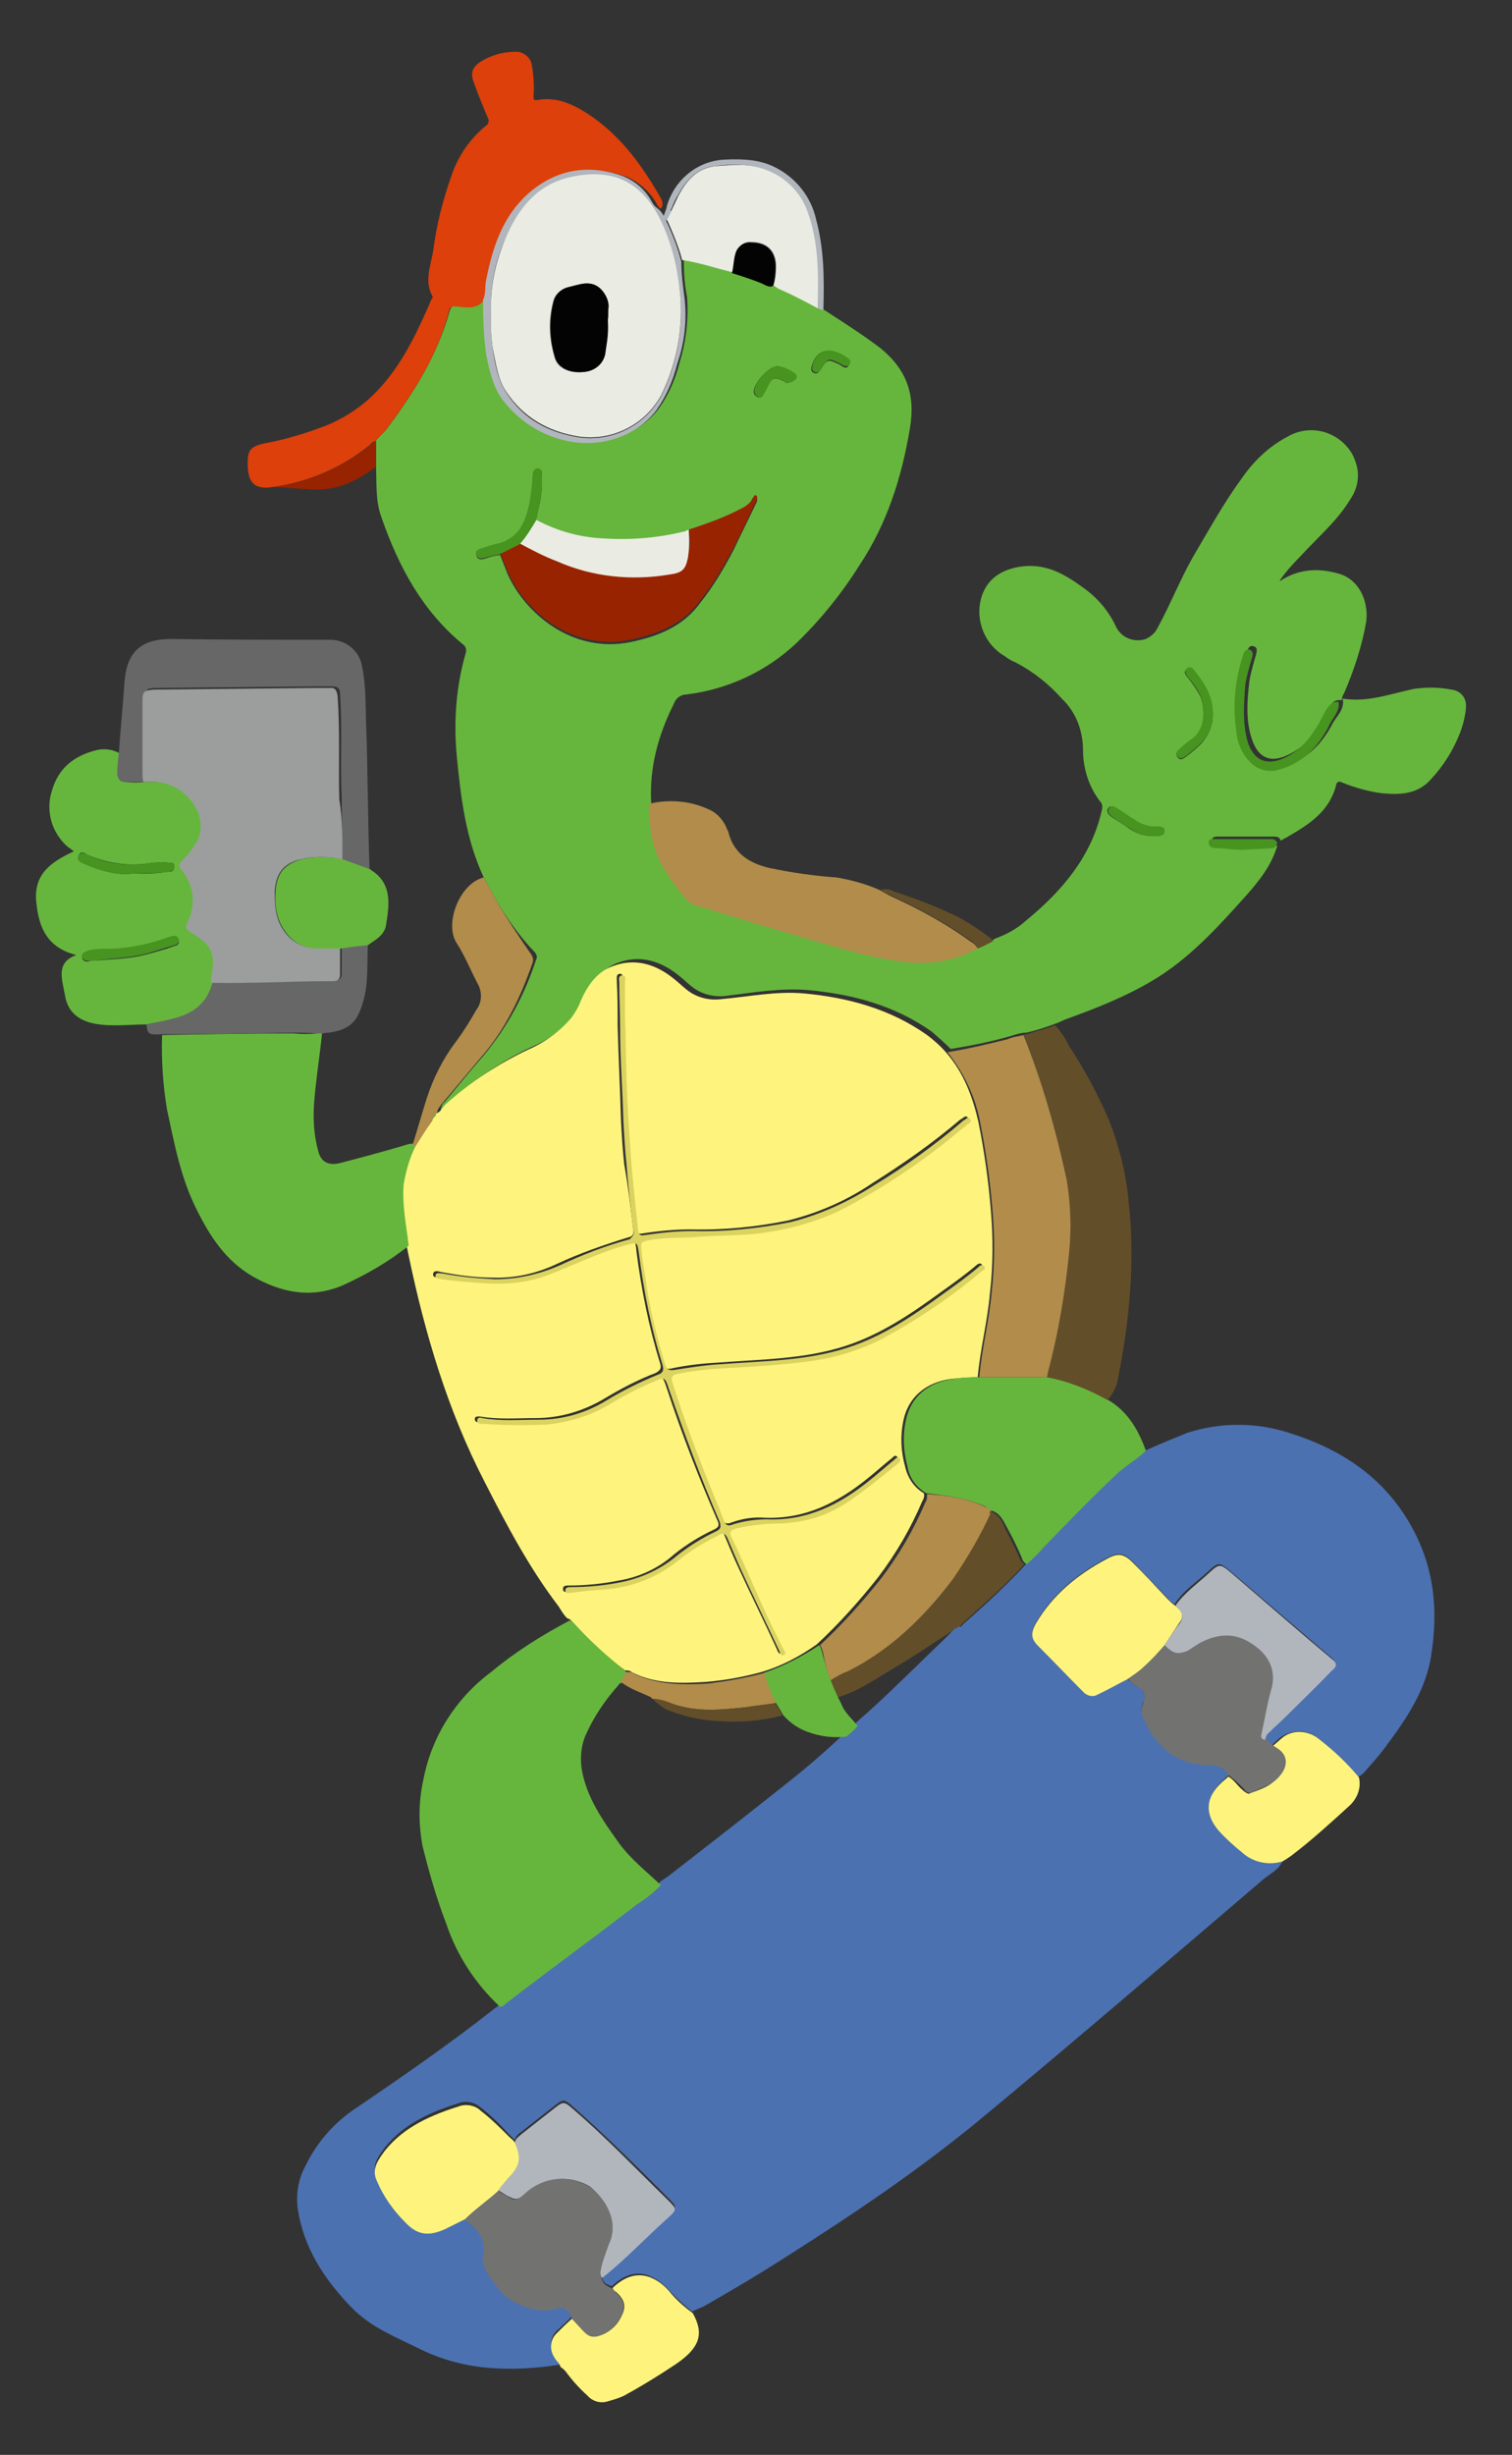
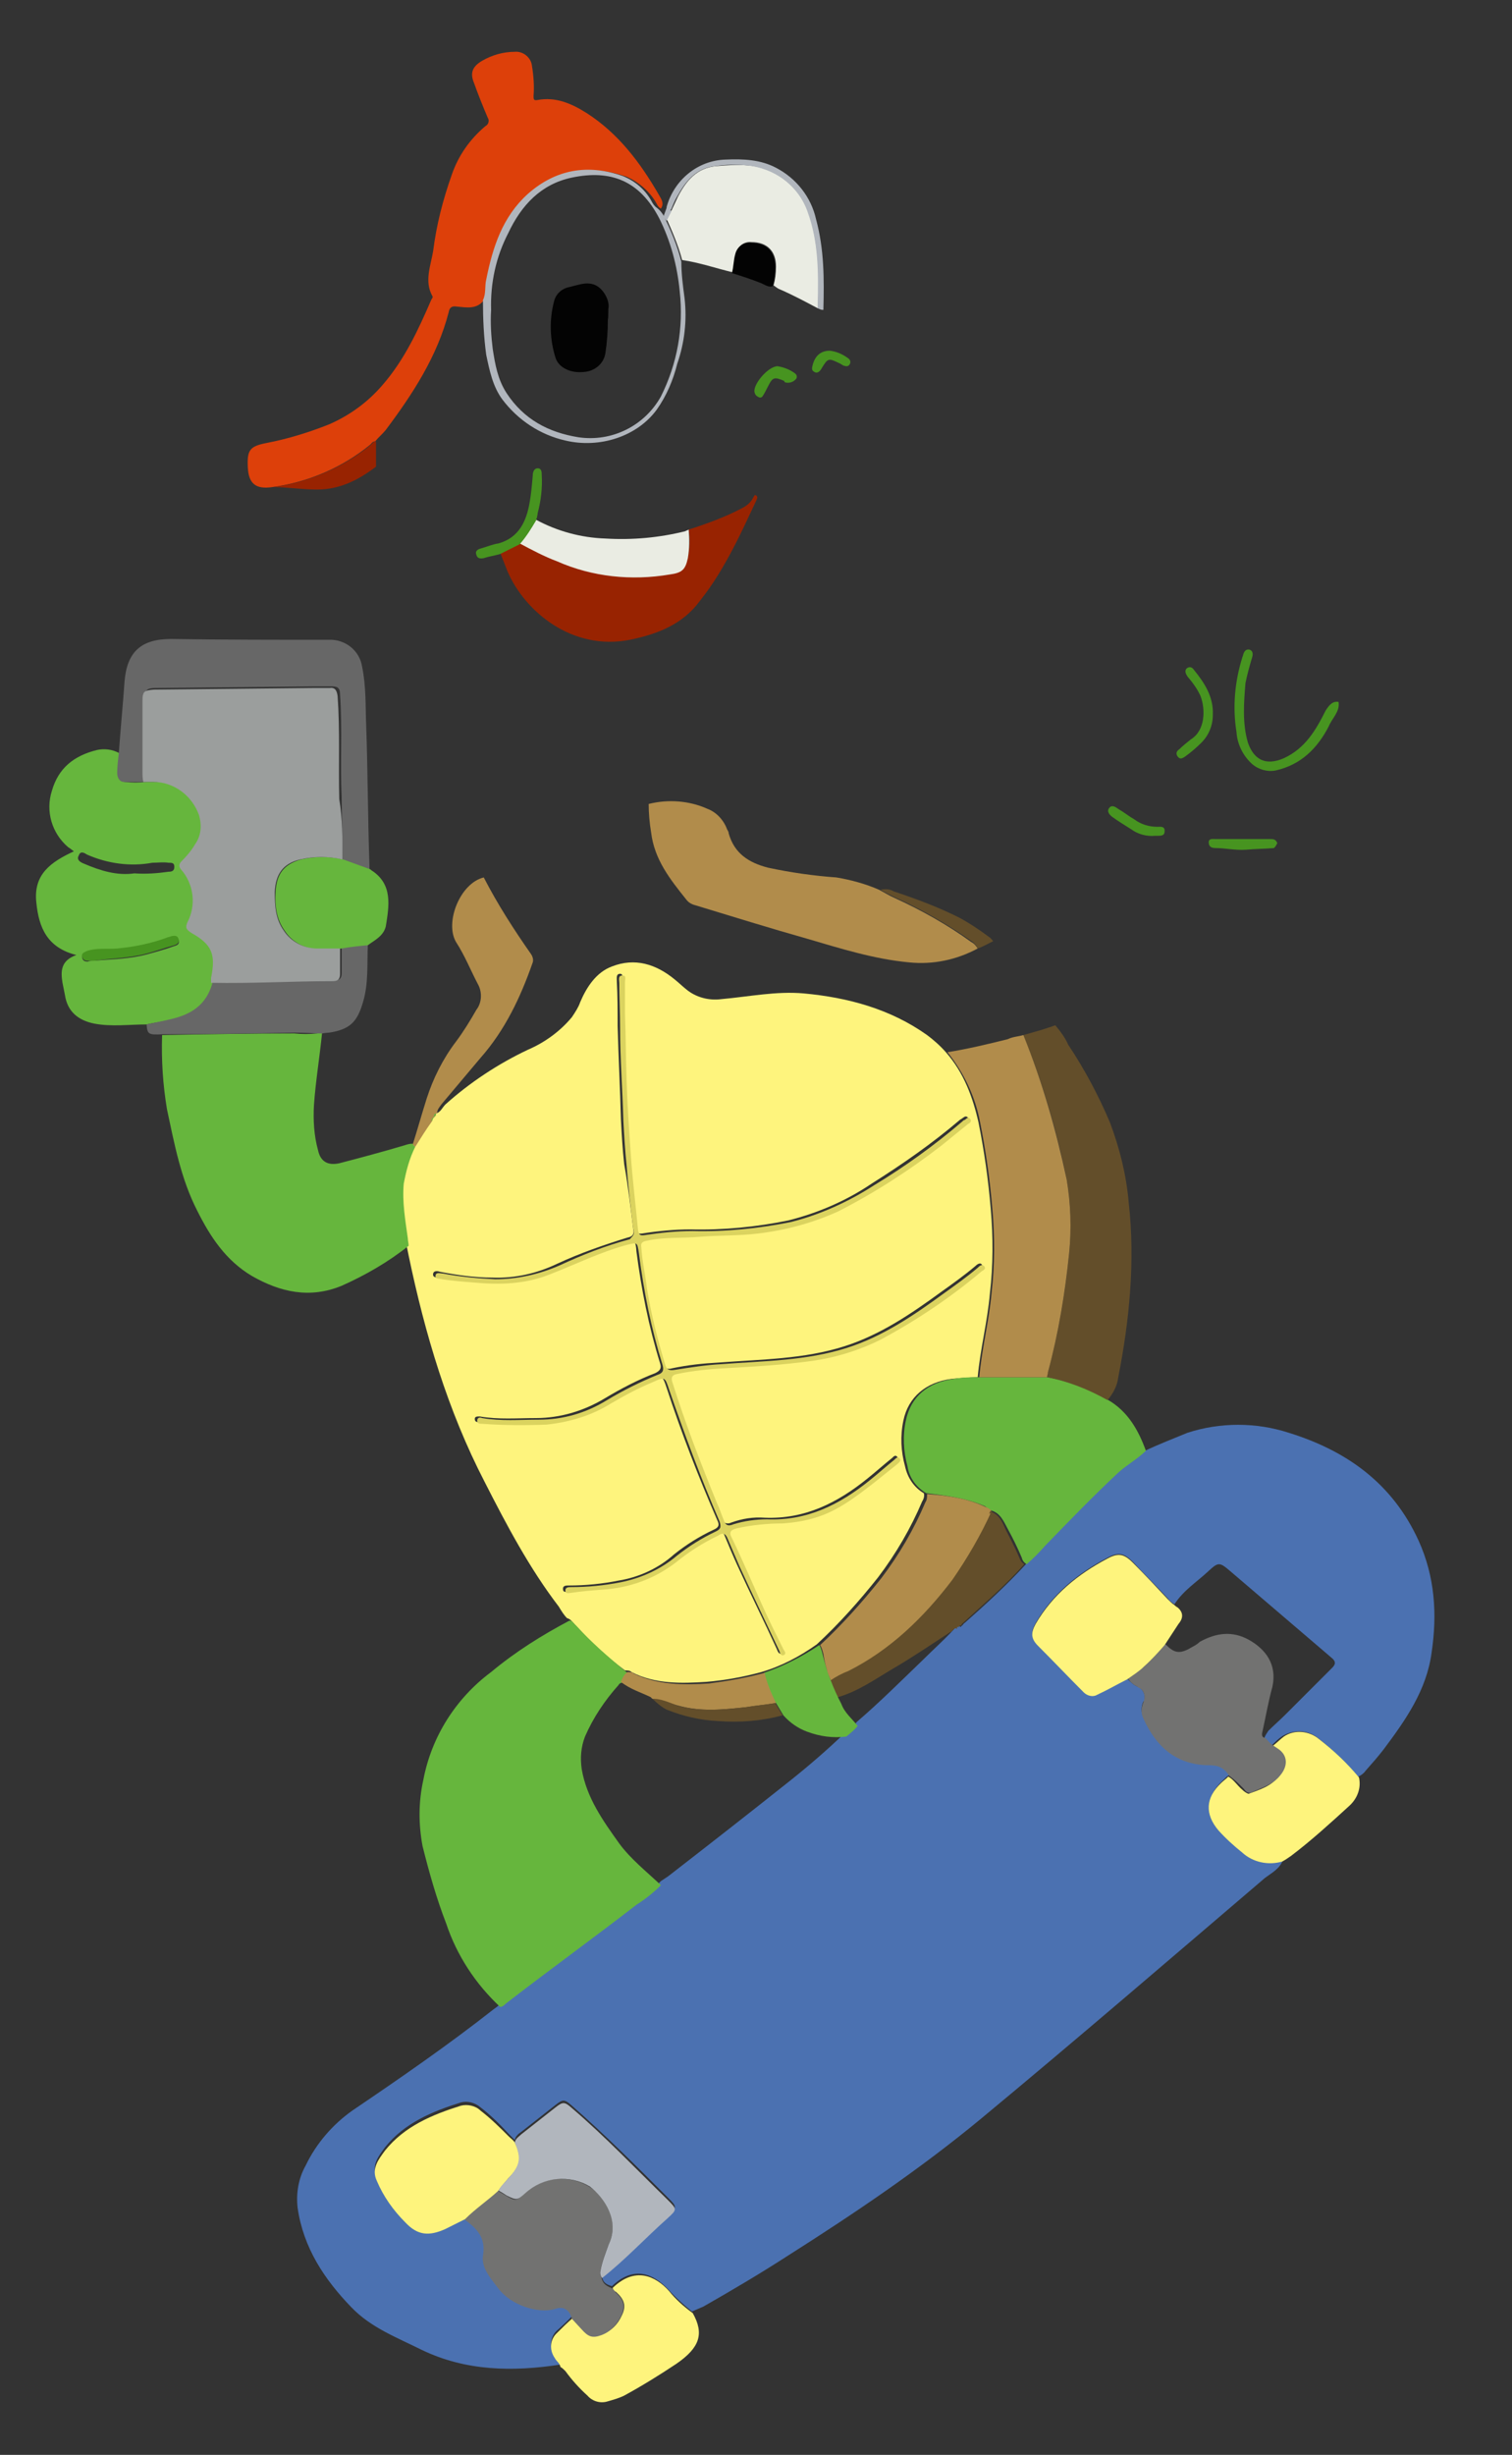
<svg xmlns="http://www.w3.org/2000/svg" version="1.1" id="Layer_1" x="0" y="0" viewBox="0 0 185.2 300.6" xml:space="preserve">
  <rect x="0" y="0" width="185.2" height="300.6" fill="#333333" stroke="none" />
  <style>.st0{fill:#4b71b1}.st1{fill:#66b63d}.st2{fill:#fef47d}.st4{fill:#634e2a}.st5{fill:#b18c4b}.st6{fill:#676767}.st7{fill:#eaece3}.st8{fill:#b1b6bd}.st9{fill:#982301}.st10{fill:#479420}.st11{fill:#727271}.st12{fill:#030303}</style>
  <g id="Grupo_100" transform="translate(-115.546 -1363.656)">
    <path id="Trazado_50" class="st0" d="M233.2 1562.9c.1-.1.2-.2.3-.2 0-.2.2-.3.3-.4 2.6-2.3 5.1-4.6 7.4-7.1.8-.7 1.5-1.4 2.2-2.2 2.9-3 5.9-6.1 9-9 1.1-1 2.3-1.7 3.4-2.7 1.7-.8 3.5-1.5 5.2-2.2 4-1.3 8.4-1.3 12.4 0 7.1 2.2 12.7 6.2 15.9 13.2 2 4.4 2.3 9 1.6 13.7-.6 4.6-3.2 8.3-5.9 11.9-.7.9-1.4 1.7-2.2 2.6-.2.3-.6.6-.9.7-1.5-1.7-3.1-3.3-4.9-4.7-1.2-1-2.9-1.1-4.3-.3-.5.3-.9.7-1.3 1.1-.4-.1-.8-.4-1-.8.1-.3.3-.6.5-.9.7-.7 1.4-1.3 2.1-2l5.5-5.5c.4-.4.9-.8.2-1.4-4.1-3.5-8.3-7.1-12.4-10.6-1.4-1.2-1.5-1.2-2.8 0-1.4 1.3-3 2.3-4.1 4-.3-.2-.6-.4-.8-.7-1.4-1.5-2.9-3-4.3-4.5-1.1-1.1-1.8-1.2-3.1-.5-3.6 1.9-6.7 4.4-8.8 8-.6 1.1-.6 1.8.3 2.7 1.9 1.9 3.7 3.8 5.6 5.7.4.5 1 .6 1.6.3 1.3-.5 2.4-1.2 3.7-1.9.4.4.8.8 1.3 1 .7.3 1 1.1.8 1.7 0 0 0 .1-.1.1-.3.6-.3 1.3 0 2 1.5 3.3 3.7 5.5 7.6 5.7 1.1.1 2.4-.1 2.9 1.3-.3.2-.6.5-.9.8-1.9 1.8-2 3.9-.3 5.8.9 1 1.9 1.9 2.9 2.7 1.3 1.2 3.2 1.6 4.9 1.1-.4 1.1-1.4 1.6-2.2 2.2-11.6 9.9-23.1 19.8-34.8 29.5-7.5 6.2-15.5 11.6-23.7 16.8-3.4 2.2-6.8 4.2-10.3 6.2l-1.4.6c-1-.8-2-1.7-2.9-2.7-1.8-1.9-4.2-3-6.9-.4-.7-.2-1.2-.5-1.2-1.3 2.8-2.3 5.3-4.9 8-7.3 1.2-1.1 1.2-1.1 0-2.3-3.8-3.8-7.6-7.6-11.7-11.2-.9-.8-1.1-.8-2-.1l-4.2 3.3c-.3.2-.7.5-.8 1l-.7-.7c-1.1-1.2-2.2-2.3-3.5-3.3-.7-.6-1.6-.8-2.4-.6-3.5 1.1-6.9 2.5-9.3 5.5-.8 1.1-1.7 2.2-1 3.7.9 1.9 2.1 3.6 3.5 5.1 1.5 1.5 3 1.7 4.9.8l2.4-1.2c1.5 1.1 2.7 2.2 2.3 4.5-.2 1.4 1 2.8 1.9 4 1.5 2 4.7 3.1 6.9 2.5 1-.3 1.8.1 2.1 1.2-.6.6-1.2 1.2-1.9 1.8-.9.8-1 2.2-.3 3.1.2.4.6.6.7 1.1-5.9.9-11.6.8-17-1.8-3-1.5-6.2-2.7-8.6-5.2-3.3-3.4-5.9-7.3-6.6-12.2-.2-1.8.1-3.6 1-5.2 1.3-2.7 3.3-5 5.7-6.7 5.9-4 11.7-8 17.3-12.4.3-.2.9-.7.9-.7l.6-.5c5.3-4 10.7-8 16-12.1 1.1-.7 2.1-1.5 3-2.4l.9-.6c4.9-3.8 9.9-7.7 14.8-11.6 2.4-1.9 4.7-3.9 6.9-6 .6-.3 1-.8 1.4-1.3 2.8-2.4 5.4-5 8-7.5 1.5-1.5 3-2.8 4.4-4.4" />
-     <path id="Trazado_51" class="st1" d="M174.8 1471.1c-2.2-4.7-2.8-9.7-3.3-14.8-.4-4.3-.1-8.6 1.1-12.7.1-.4 0-.8-.3-1-5-4.1-7.9-9.5-10-15.5-.8-2.1-.6-4.3-.7-6.4v-3.1c.4-.5.9-.9 1.3-1.4 3.3-4.4 6.2-9 7.7-14.4.2-.6.4-.8 1-.7 1.2.2 2.5.4 3.4-.9 0 2.2.1 4.5.4 6.7.4 2 .8 3.9 2 5.5 1.9 2.5 4.6 4.3 7.7 5 4.1 1.1 8.8-.5 11.2-3.8 1.2-1.7 2-3.6 2.5-5.6.8-2.6 1.1-5.3.9-8-.3-1.5-.4-3-.4-4.5 2.1.3 4.1 1 6.2 1.5 1.2.4 2.4.9 3.7 1.2.5.2.9.5 1.5.4.2.2.5.3.8.5 1.5.7 3 1.4 4.4 2.2.4.2.6.3.9.5 2.3 1.5 4.5 2.9 6.6 4.5 3.2 2.6 4.3 5.7 3.6 9.8-1 6-2.8 11.7-6.2 16.8-2.2 3.5-4.8 6.7-7.7 9.5-3.7 3.5-8.5 5.7-13.5 6.3-.7 0-1.3.5-1.5 1.1-1.9 3.8-3 7.7-2.8 12 0 1.2.1 2.4.3 3.5.4 3.3 2.3 5.8 4.3 8.2.3.3.7.6 1.1.7 4.5 1.4 9.1 2.8 13.7 4.1 4.1 1.2 8.2 2.5 12.5 2.9 2.9.2 5.8-.4 8.4-1.7.7-.2 1.3-.5 1.8-.9 1.4-.5 2.7-1.2 3.8-2.2 4.4-3.6 8-7.8 9.3-13.5.1-.4.1-.8-.2-1.1-1.4-1.8-2.1-4.1-2.1-6.3 0-2.4-.9-4.7-2.6-6.3-1.6-1.8-3.5-3.3-5.6-4.4-.5-.2-1-.5-1.4-.8-2.4-1.4-3.6-4.3-2.9-7 .6-2.3 2.4-3.7 5.2-4 2.9-.3 5.1 1 7.3 2.6 1.7 1.2 3.1 2.8 4 4.7.6 1.4 2.2 2.1 3.7 1.6.6-.3 1.1-.7 1.4-1.3 1.6-2.9 2.8-6 4.4-8.8 1.9-3.2 3.7-6.5 5.9-9.5 1.5-2.2 3.4-4 5.7-5.2 2.8-1.6 6.3-.6 7.9 2.2.2.4.4.9.5 1.3.4 1.4.1 2.9-.7 4.1-1.6 2.7-4 4.7-6.1 7-.9.9-1.8 1.9-2.5 2.9 0 .1-.1.1-.1.2.1 0 .1 0 .2-.1 2.2-1.4 4.6-1.5 7-.8 2.3.6 3.7 3.1 3.4 5.8-.5 3-1.5 6-2.7 8.8-.2.3-.3.6-.3.9-.8-.1-1.2.2-1.5.9-1.2 2.3-2.5 4.6-5.1 5.8-2.3 1.1-3.7.2-4.4-1.9-.8-2.3-.6-4.8-.3-7.3.2-1 .5-2.1.8-3.1.1-.4.2-.9-.3-1-.5-.2-.7.3-.8.7 0 .1-.1.2-.1.3-1 2.9-1.2 6.1-.7 9.1.1 1.5.8 2.9 1.9 3.9.8.7 1.8 1 2.9.8 3.1-.7 5.1-2.7 6.5-5.4.5-.9 1.5-1.7 1.2-3 3.1.5 5.9-.6 8.8-1.2 1.5-.2 3-.2 4.5.1 1.1.1 1.9 1 1.8 2.1v.2c-.1 1.1-.4 2.2-.8 3.2-.8 2-2 3.9-3.5 5.5-1.6 1.8-3.7 1.9-5.9 1.7-1.7-.2-3.4-.7-4.9-1.3-.4-.2-.7-.2-.8.3-.8 3.2-3.3 4.8-5.9 6.3-.3.2-.6.3-.9.5-.1-.5-.5-.5-.9-.5h-6.7c-.3 0-.8 0-.8.4 0 .5.3.7.8.7 1.3 0 2.5.3 3.8.2 1.1-.1 2.3-.1 3.4-.2-.7 2.4-2.2 4.3-3.8 6.1-3.5 3.9-7 7.8-11.6 10.5-3.4 2-7 3.4-10.6 4.7-.4.2-.9.4-.9.4-1.3.5-2.5.9-3.8 1.2-.6 0-1.3.2-1.9.4-2.4.7-4.9 1.2-7.4 1.6-.7-.7-1.5-1.4-2.3-2.1-4.5-3.2-9.7-4.6-15.1-5.1-3.4-.3-6.8.3-10.1.7-1.5.2-3.1-.2-4.3-1.2-.5-.4-.9-.8-1.4-1.2-2.3-1.9-4.9-2.7-7.7-1.6-2 .8-3.1 2.5-3.9 4.4-.3.7-.6 1.3-1 1.8-1.5 1.7-3.3 3.1-5.4 4-3.7 1.7-7.1 4-10.1 6.7-.4.3-.6.9-1.2 1.1.1-.4.2-.8.5-1 1.6-1.9 3.2-3.9 4.8-5.7 2.9-3.5 5-7.4 6.4-11.7.2-.3.1-.7-.2-1-2.5-2.6-4.5-5.8-6.2-9.1zm6.4-43.7c0-.2.1-.5.1-.7.5-1.6.7-3.2.6-4.8 0-.4.1-.8-.5-.8-.5 0-.6.4-.6.9 0 1.1-.2 2.2-.4 3.4-.5 2.2-1.3 4.2-3.8 4.9l-2.1.6c-.4.1-.7.3-.6.8.1.4.4.5.9.4.6-.2 1.3-.4 2-.5.3.8.6 1.5.9 2.3 2.1 4.8 7.9 9.8 15 8.4 3.4-.7 6.5-1.9 8.6-4.8 1.6-2 2.9-4.2 4.1-6.5.9-1.9 1.9-3.9 2.8-5.8.1-.2.2-.5-.1-.6-.3-.2-.5.2-.5.4-.2.5-.6 1-1.2 1.2-2.1 1-4.2 1.9-6.5 2.6h-.5c-3.2 1-6.5 1.3-9.8 1-2.9-.2-5.8-1-8.4-2.4zm82.9 23.8c0-2.2-1-3.8-2.3-5.4-.2-.3-.6-.5-.9-.2-.4.3-.2.6.1 1 .6.7 1.2 1.6 1.6 2.4.6 1.6.6 4.2-1.2 5.3-.5.3-1 .7-1.4 1.2-.3.2-.5.5-.2.9s.6.2.9 0c.7-.5 1.4-1.1 2-1.7.9-1 1.4-2.2 1.4-3.5zM257 1466h.2c.4 0 .9 0 .9-.6s-.5-.5-.9-.5c-1 0-2-.3-2.8-.9-.7-.4-1.3-.9-2-1.3-.3-.2-.8-.5-1.1-.1s0 .8.4 1.1c.8.5 1.6 1 2.3 1.5.9.6 1.9.9 3 .8zm-46.2-57.5c-1.2 0-3.2 2.4-2.9 3.3.1.3.3.4.5.5.2.1.4 0 .5-.2.2-.4.4-.7.6-1.1.6-1.1.9-1.2 2-.7.1 0 .2.1.2.2.5.1 1-.1 1.3-.5.2-.5-.3-.7-.6-.9-.4-.3-1-.5-1.6-.6zm6.4-1.9c-1.1 0-1.8.5-2.2 1.8-.1.3-.2.7.2.9.4.2.6 0 .8-.3.9-1.4.9-1.4 2.4-.7.1.1.2.1.3.2.3.2.6.3.8-.1.2-.3.1-.7-.2-.9-.6-.5-1.4-.8-2.1-.9zm54.7 28.6z" />
    <path id="Trazado_52" class="st2" d="M168.9 1500c.6-.1.8-.7 1.2-1.1 3-2.7 6.5-5 10.1-6.7 2.1-.9 4-2.3 5.4-4 .4-.6.8-1.2 1-1.8.8-1.9 2-3.7 3.9-4.4 2.8-1.1 5.4-.3 7.7 1.6.5.4.9.8 1.4 1.2 1.2 1 2.8 1.4 4.3 1.2 3.4-.3 6.7-1 10.1-.7 5.4.5 10.6 1.9 15.1 5.1.8.6 1.6 1.3 2.3 2.1 2.2 2.5 3.3 5.5 4 8.6.7 3.5 1.2 7 1.5 10.6.3 3.4.3 6.9-.1 10.3-.3 3.5-1.2 6.9-1.5 10.3-1.1 0-2.1.1-3.2.2-3.1.4-5.3 2.2-5.9 5.1-.4 1.9-.3 3.8.2 5.6.3 1.4 1.1 2.6 2.3 3.3.1.3 0 .7-.2 1-1.4 3.3-3.2 6.4-5.4 9.3-2.3 2.9-4.8 5.7-7.5 8.2-2.1 1.5-4.4 2.7-6.8 3.4-2.2.6-4.4 1-6.7 1.2-3.1.2-6.3.3-9.2-1.2-.2-.2-.5-.2-.8-.2-2.3-1.7-4.4-3.7-6.3-5.8-.2-.2-.4-.5-.8-.6-.4-.4-.7-.9-1-1.4-3.6-4.7-6.4-10-9.1-15.3-4.5-8.7-7.3-18.1-9.3-27.7-.1-.5-.2-1-.3-1.4 0 0-.1-.6-.1-.9-.3-2.2-.7-4.4-.5-6.7.2-1.6.7-3.1 1.4-4.5.7-1.1 1.3-2.1 2-3.2.1-.1.2-.2.2-.4.1 0 .2-.1.2-.2.4.2.5.1.4-.1zm24.2 14.1c.2.8-.2 1-.7 1.1-2.9.9-5.8 1.9-8.6 3.2-2.5 1.2-5.2 1.8-7.9 1.7-2.2 0-4.3-.3-6.4-.7-.3-.1-.8-.2-.9.2-.1.5.4.5.8.5 1.3.2 2.6.3 3.9.4 3.2.3 6.2.2 9.3-1 3.1-1.2 6.1-2.7 9.4-3.6 1.3-.4 1.4-.4 1.5 1 .6 4.6 1.5 9.2 2.9 13.7.2.6 0 .9-.6 1.2-2.1.8-4.2 1.9-6.2 3.1-2.5 1.5-5.4 2.4-8.4 2.4-2.3 0-4.6.2-6.9-.2-.3 0-.6 0-.6.3 0 .4.3.4.6.4 2.6.2 5.2.2 7.9.1 2.8-.2 5.5-1.1 7.9-2.6 1.6-1 3.3-1.8 5.1-2.6 1.5-.6 1.5-.6 2 .9 1.8 5.5 3.9 10.9 6.2 16.2.3.6.2.9-.5 1.2-1.7.8-3.3 1.8-4.8 3-1.9 1.7-4.3 2.8-6.8 3.2-2 .4-4 .6-6.1.6-.3 0-.7 0-.7.4 0 .5.4.4.7.3 1.3-.1 2.6-.2 3.9-.4 3.2-.2 6.3-1.3 8.9-3.3 1.6-1.3 3.3-2.4 5.2-3.3.5-.2.9-.4 1.1.2.5 1.2 1 2.4 1.5 3.5 1.6 3.5 3.3 6.9 4.9 10.4.1.3.3.7.6.5.3-.2.1-.5-.1-.7-.9-1.8-1.7-3.6-2.6-5.4-1.2-2.7-2.5-5.5-3.7-8.2-.4-.8-.1-1.1.6-1.2 1.9-.4 3.7-.6 5.6-.6 1.3 0 2.7-.3 4-.7 2.7-.9 4.9-2.5 7.1-4.2l3-2.4c.2-.2.5-.4.2-.7-.2-.2-.4 0-.6.2-1 .8-2 1.7-3 2.5-3.7 3-7.7 5-12.6 4.8-1.4-.1-2.7.1-4.1.6-.4.2-.9.1-1.1-.3 0-.1-.1-.1-.1-.2-.2-.6-.5-1.3-.8-2-2.1-4.9-3.9-9.9-5.5-14.9-.2-.7 0-.9.6-1 1.9-.4 3.8-.6 5.8-.7 3.6-.2 7.2-.4 10.7-.9 2.9-.4 5.8-1.3 8.4-2.6 4.4-2.4 8.5-5.1 12.3-8.3.2-.2.7-.3.4-.7-.2-.3-.6 0-.8.2-1.3 1.1-2.7 2.1-4.1 3.1-3.7 2.7-7.5 5.3-11.9 6.7-5 1.6-10.2 1.6-15.4 2-1.9.1-3.8.3-5.7.7-.7.2-1 0-1.2-.7-.9-3-1.6-6.1-2.2-9.2-.3-1.7-.6-3.4-.7-5.1 0-.5.1-.7.6-.8 2.2-.5 4.4-.3 6.6-.5 2.4-.2 4.8-.1 7.1-.4 3.4-.3 6.7-1.2 9.8-2.7 4.5-2.3 8.8-5 12.7-8.1 1.1-.8 2.2-1.7 3.2-2.6.2-.2.5-.3.3-.6-.3-.3-.5 0-.7.1-.1.1-.2.1-.3.2-3.4 2.9-7 5.4-10.8 7.8-3.1 2.1-6.6 3.6-10.2 4.5-3.9.8-8 1.2-12 1.1-2 0-4 .2-5.9.5-.6.1-.8-.2-.8-.6-.3-3.1-.7-6.2-.9-9.4-.2-3-.4-5.9-.5-8.8-.1-2.7-.2-5.4-.2-8.2v-4c0-.3.1-.8-.3-.8-.5 0-.4.5-.4.9.1 1.8.1 3.7.1 5.5.1 3.8.3 7.6.4 11.4.1 1.9.2 3.7.4 5.5.5 2.8.8 5.4 1.1 7.9z" />
    <path id="Trazado_53" class="st1" d="M185.3 1562.1c.4 0 .5.4.8.6 1.9 2.1 4.1 4 6.3 5.8-.2.3-.6 1.2-.6 1.2-.2 0-.4.1-.5.3-1.7 1.9-3.1 4-4.1 6.3-.5 1.3-.6 2.6-.4 4 .6 3.5 2.6 6.3 4.6 9.1 1.4 1.9 3.3 3.4 5.1 5.1-.9.9-1.9 1.7-3 2.4-5.3 4.1-10.7 8-16 12.1-.2.2-.4.4-.7.4-3-2.8-5.3-6.3-6.6-10.2-1.2-3.1-2.1-6.3-2.9-9.5-.5-2.7-.5-5.4.1-8.1 1-5.3 4-10 8.3-13.2 3-2.5 6.2-4.5 9.6-6.3z" />
    <path id="Trazado_54" class="st1" d="M166.4 1504.1c-.7 1.4-1.1 2.9-1.4 4.5-.2 2.3.2 4.5.5 6.7 0 .3.1.6.1.9-2.5 2-5.3 3.6-8.2 4.9-3.9 1.6-7.5.8-11-1.2-3.2-1.9-5.1-4.8-6.7-8-2-3.9-2.8-8.2-3.7-12.4-.5-3-.7-6-.6-9.1 5.4-.1 10.8-.2 16.2-.2.9.1 1.9.1 2.8 0 .2-.1.4-.1.6-.1-.3 3-.8 6-1 8.9-.1 1.8 0 3.7.5 5.5.3 1.4 1.2 1.9 2.6 1.6 2.7-.7 5.3-1.4 8-2.2.3-.1.6-.2 1-.2.1.2.2.3.3.4z" />
    <path id="Trazado_55" class="st1" d="M133.5 1489.1c-2.1 0-4.3.3-6.4-.1-2-.4-3.3-1.5-3.6-3.5l-.3-1.5c-.2-1.3-.3-2.7 1.7-3.4-3.6-.9-4.6-3.4-4.9-6.4-.4-3.5 1.8-5 4.6-6.3-.3-.2-.5-.4-.7-.5-2-1.7-2.8-4.4-2-6.9.8-2.8 2.7-4.3 5.5-5 .9-.2 1.9-.1 2.8.4 0 .8 0 1.6-.2 2.4 0 .5.3 1 .8 1.1.9.1 1.8.1 2.7 0h1.1c2.5 0 4.8 1.6 5.6 4 .5 1.2.3 2.6-.5 3.7-.4.7-1 1.4-1.6 2-.4.3-.5.6-.1 1 1.5 1.8 1.8 4.3.8 6.5-.3.7-.1 1 .5 1.3 2.5 1.4 3 2.7 2.4 5.5v.6c-.5 2.1-2.1 3.8-4.2 4.3-1.4.4-2.7.5-4 .8zm-6.4-7.8c2.1-.2 4.3-.2 6.5-.8 1.1-.3 2.2-.6 3.3-1 .4-.1.7-.3.5-.8-.2-.5-.5-.4-.9-.3-.2 0-.4.1-.6.2-2 .6-4 1.1-6 1.3-1.2.1-2.5-.1-3.7.3-.4.1-.6.2-.6.7.1.4.3.5.7.5.2-.1.5-.1.8-.1zm4.9-10.7c1.4.1 2.8 0 4.2-.2.4 0 .7-.1.7-.6s-.3-.5-.7-.5c-.7-.1-1.3 0-2 0-2.7.5-5.5.1-8-1-.3-.2-.8-.5-1 .1-.3.5.1.8.6 1 2.1.9 4.1 1.5 6.2 1.2z" />
    <path id="Trazado_56" d="M174.9 1400.3c-.9 1.3-2.2 1-3.4.9-.6-.1-.9.1-1 .7-1.4 5.4-4.4 10-7.7 14.4-.4.5-.9.9-1.3 1.4-.3 0-.4.2-.6.4-3.4 2.8-7.6 4.6-12 5.2-2 .3-2.9-.4-3-2.4-.1-2.1.2-2.6 2.3-3 2.6-.5 5.2-1.3 7.7-2.3 2.5-1.1 4.7-2.7 6.5-4.8 2.7-3.1 4.4-6.8 6-10.5.1-.1.2-.3.1-.4-1-1.8-.2-3.7.1-5.5.4-3.2 1.2-6.3 2.3-9.4.8-2.3 2.2-4.3 4.1-5.9.4-.2.5-.7.3-1-.6-1.4-1.2-2.9-1.7-4.3-.5-1.2-.2-2 1-2.7 1.2-.7 2.6-1.1 4-1.1 1-.1 2 .7 2.1 1.7.2 1.2.3 2.5.2 3.7 0 .4 0 .6.5.5 2.2-.4 4.1.4 6 1.6 3.9 2.5 6.6 6.1 8.9 10.1.3.5.6 1 .2 1.6-.4-.2-.5-.6-.7-.9-.8-1.3-2.1-2.4-3.5-3-4.3-1.5-8.2-.9-11.6 2.2-3.1 2.8-4.4 6.6-5.1 10.5-.4.7-.3 1.5-.7 2.3z" fill="#dd400a" />
    <path id="Trazado_57" class="st1" d="M229 1546.5c-1.2-.7-2.1-1.9-2.3-3.3-.5-1.8-.6-3.8-.2-5.6.6-2.9 2.7-4.7 5.9-5.1 1.1-.2 2.1-.2 3.2-.2h8.3c2.6.5 5.1 1.4 7.4 2.8 2.4 1.4 3.7 3.7 4.6 6.2-1 1-2.3 1.7-3.4 2.7-3.1 2.9-6 5.9-9 9-.7.8-1.4 1.5-2.2 2.2-.3-.2-.5-.4-.6-.8-.5-1.2-1.1-2.4-1.7-3.5-.5-.9-.9-2-2.1-2.3-.2-.2-.5-.3-.7-.5-2.3-1-4.7-1.3-7.2-1.6z" />
    <path id="Trazado_58" class="st4" d="M251.2 1535.1c-2.3-1.3-4.8-2.3-7.4-2.8 0-.2 0-.4.1-.6 1.3-4.8 2.1-9.6 2.6-14.6.3-3 .2-6-.3-9-1.2-6-3-12-5.3-17.7l2.1-.6c.6-.2 1.3-.4 1.8-.6.6.7 1.2 1.5 1.6 2.4 2 3 3.7 6.2 5.1 9.5 1.2 3.2 2 6.4 2.3 9.8.8 7.2.1 14.4-1.3 21.5-.1.9-.6 1.9-1.3 2.7z" />
    <path id="Trazado_59" class="st5" d="M235.3 1479.8c-2.6 1.4-5.5 2-8.4 1.7-4.3-.4-8.4-1.7-12.5-2.9-4.6-1.3-9.1-2.7-13.7-4.1-.4-.1-.8-.3-1.1-.7-2-2.5-3.9-4.9-4.3-8.2-.2-1.2-.3-2.4-.3-3.5 2.4-.6 5-.4 7.2.6 1.1.4 2 1.4 2.4 2.5.1.2.2.3.2.5.7 2.5 2.5 3.6 4.8 4.2 2.8.6 5.6 1 8.4 1.2 1.8.3 3.6.8 5.2 1.5.6.3 1.2.7 1.9 1 3.3 1.5 6.5 3.3 9.4 5.4.4.2.6.5.8.8z" />
    <path id="Trazado_60" class="st6" d="M133.4 1459.4h-2.7c-.5 0-.8-.5-.8-1.1 0-.7.1-1.6.2-2.4.2-2.9.5-5.9.7-8.8.3-3.6 2-5.2 5.7-5.2 6.4.1 12.9.1 19.3.1 2-.1 3.8 1.3 4.1 3.3.5 2.4.4 4.8.5 7.2.2 5.7.2 11.5.4 17.2v.4l-3.3-1.2c0-2.5-.1-5.1-.1-7.6-.2-4.2.1-8.4-.2-12.6 0-.7-.2-1-1-1h-2l-19.5.2c-1.2 0-1.4.2-1.4 1.4v8.6c0 .6 0 1 .1 1.5z" />
    <path id="Trazado_61" class="st7" d="M215.7 1401.4c-1.5-.8-3-1.6-4.6-2.3-.3-.1-.5-.3-.8-.5.2-.7.3-1.5.3-2.3 0-1.9-1.1-3-3-3-.9-.1-1.7.5-1.9 1.4-.2.8-.3 1.6-.4 2.3-2.1-.5-4.1-1.2-6.2-1.5-.5-1.9-1.3-3.7-2.1-5.5.2 0 .2-.1.3-.2.3-.1.5-.3.6-.6l.7-1.5c1-1.9 2.3-3.5 4.7-3.7 1.2-.1 2.5-.2 3.7-.1 3.4.2 6.4 2.5 7.6 5.8 1.2 3.7 1.3 7.4 1.2 11.2 0 .3 0 .4-.1.5z" />
    <path id="Trazado_62" class="st2" d="M271.5 1577.4c.5-.4.9-.8 1.3-1.1 1.3-.9 3.1-.7 4.3.3 1.8 1.4 3.4 2.9 4.9 4.7.3 1.3-.2 2.6-1.2 3.5-2.3 2.1-4.6 4.2-7.1 6.1-.3.2-.7.5-1.1.7-1.7.5-3.6.1-4.9-1.1-1-.8-2-1.7-2.9-2.7-1.7-2-1.6-4 .3-5.8.3-.3.6-.5.9-.8.7.4 1.1 1.1 1.7 1.6.2.2.6.5.8.5 1.3-.5 2.8-.9 3.7-2.2.9-1.2.6-2.2-.5-3-.1-.2-.2-.4-.2-.7z" />
    <path id="Trazado_63" class="st2" d="M184.2 1653.5c-.1-.5-.5-.7-.7-1.1-.7-1-.6-2.3.3-3.1.6-.6 1.2-1.2 1.9-1.8.7.2.8.9 1.2 1.3.8.9 1.3 1.1 2.4.7 1.1-.4 1.9-1.2 2.4-2.3.6-1.2.3-2-.7-2.9-.2-.1-.4-.2-.4-.5 2.7-2.6 5.2-1.5 6.9.4.8 1 1.8 1.9 2.9 2.7 1.4 2.5.9 4.2-2 6.2-2.1 1.4-4.2 2.7-6.4 3.9-.6.3-1.3.5-2 .7-.9.3-1.9 0-2.5-.7-1-.9-1.9-1.9-2.7-3-.2-.2-.4-.4-.6-.5z" />
    <path id="Trazado_64" class="st5" d="M166.4 1504.1l-.3-.3c.6-1.9 1.1-3.7 1.7-5.6.8-2.5 2-4.9 3.6-7 .9-1.2 1.7-2.5 2.5-3.9.7-.9.7-2.2.2-3.1-.9-1.7-1.6-3.5-2.7-5.2-1.4-2.4.5-7.2 3.4-7.9 1.7 3.3 3.7 6.4 5.8 9.4.2.3.3.7.2 1-1.5 4.3-3.4 8.3-6.4 11.7l-4.8 5.7c-.2.3-.5.6-.5 1-.1 0-.2.2-.2.4l-.2.2c-.2.1-.2.2-.2.4-.8 1.1-1.4 2.1-2.1 3.2z" />
    <path id="Trazado_65" class="st6" d="M133.5 1489.1c1.3-.3 2.6-.5 3.9-.9 2.2-.7 3.6-2 4.2-4.3 5 .1 9.9-.1 14.9-.2.7 0 .9-.3.9-.9v-3.1l3.2-.4c-.1 2.4.1 4.8-.6 7.1-.7 2.4-1.6 3.3-4.1 3.7-.3 0-.9.1-.9.1h-.5s-1.9-.1-2.8-.1c-5.4.1-10.8.2-16.2.2-1.8.1-1.9 0-2-1.2z" />
    <path id="Trazado_66" class="st1" d="M160.6 1479.4c-1.1.1-2.1.2-3.2.4-.9.1-1.9.1-2.9.1-1.7-.1-3.2-.9-4.1-2.3-1-1.4-1.2-3-1.1-4.7.1-2.2 1-3.4 3.1-4 1.7-.4 3.5-.4 5.2 0l3.3 1.2.1.1c2.7 1.7 2.2 4.4 1.8 6.9-.3 1.2-1.4 1.7-2.2 2.3z" />
    <path id="Trazado_67" class="st8" d="M196.8 1390c.9 1.8 1.7 3.7 2.2 5.7 0 1.5.2 3 .4 4.5.3 2.7 0 5.4-.9 8-.5 2-1.3 3.9-2.5 5.6-2.4 3.3-7 4.8-11.2 3.8-3.1-.7-5.8-2.5-7.7-5-1.2-1.6-1.6-3.6-2-5.5-.3-2.2-.4-4.4-.4-6.7.4-.8.2-1.7.4-2.5.8-4 2-7.7 5.1-10.5 3.4-3 7.3-3.7 11.6-2.2 1.5.6 2.7 1.6 3.5 3 .2.4.4.7.7.9.4.3.6.6.8.9zm-21.1 11.6c-.1 1.6 0 3.2.2 4.8.3 1.9.6 3.7 1.7 5.4 2.1 3.2 5.1 4.8 8.8 5.4 4.1.6 8.1-1.4 10.1-5 2-4 2.8-8.4 2.3-12.9-.3-3.1-1.1-6.1-2.5-8.9-2.4-4.6-5.9-6-10.7-5-3.8.8-6.2 3.4-7.8 6.8-1.5 2.9-2.2 6.1-2.1 9.4z" />
    <path id="Trazado_68" class="st8" d="M215.7 1401.4v-.5c.1-3.8.1-7.6-1.2-11.2-1.1-3.3-4.1-5.5-7.6-5.8-1.2-.1-2.5-.1-3.7.1-2.4.2-3.7 1.9-4.7 3.7-.3.5-.5 1-.7 1.5-.2.3-.3.5-.6.6v-.8c.9-3.3 3.8-5.7 7.2-5.8 2.2-.1 4.3 0 6.2 1 2.5 1.3 4.3 3.6 4.9 6.3 1 3.7 1 7.3.9 11.1-.2 0-.3 0-.7-.2z" />
    <path id="Trazado_69" class="st9" d="M149 1423.3c4.4-.6 8.6-2.4 12-5.2.2-.2.3-.4.6-.4v3.1c-2.1 1.6-4.4 2.8-7.2 2.8-1.9 0-3.7-.3-5.4-.3z" />
    <path id="Trazado_70" class="st4" d="M235.3 1479.8c-.1-.3-.4-.6-.6-.8-3-2.1-6.1-3.9-9.4-5.4-.6-.3-1.3-.6-1.9-1 .6-.1 1.1-.1 1.6.2 2.7.9 5.4 1.9 8 3.2 1.3.7 2.5 1.5 3.7 2.4.2.1.3.3.5.5-.6.3-1.3.7-1.9.9z" />
    <path id="Trazado_71" class="st10" d="M271.6 1467.5c-1.1.1-2.3.1-3.4.2-1.3.1-2.6-.2-3.8-.2-.5 0-.8-.2-.8-.7 0-.5.5-.4.8-.4h6.7c.4 0 .7 0 .9.5-.1.2-.2.4-.4.6z" />
    <path id="Trazado_72" class="st11" d="M271.5 1577.4l.6.4c1.2.8 1.2 2.1.3 3.2-.9 1.2-2.4 1.6-3.7 2.2-.4 0-.6-.2-.8-.5-.6-.6-1.1-1.1-1.8-1.6-.8-1.3-1.8-1.3-2.9-1.3-3.8-.2-6.1-2.4-7.6-5.7-.3-.6-.3-1.3 0-2s.1-1.5-.6-1.8c0 0-.1 0-.1-.1-.5-.2-.9-.6-1.2-1 .7-.5 1.4-1 2.1-1.6.9-.8 1.6-1.7 2.5-2.6 1 1 1.6 1.2 2.8.6.5-.3 1-.5 1.4-.9 2-1.1 4-1.4 6.1-.2 1.9 1.1 3.4 2.9 2.8 5.7-.5 1.8-.8 3.6-1.2 5.4-.1.4-.2.8.4.9.2.3.6.7.9.9z" />
    <path id="Trazado_73" class="st11" d="M190.6 1643.9l.4.5c1 .9 1.2 1.7.6 2.9-.5 1-1.3 1.9-2.4 2.3-1.1.4-1.6.2-2.4-.7l-1.2-1.3c-.3-1.1-1-1.6-2.1-1.2-2.1.6-5.4-.5-6.9-2.5-.9-1.2-2.1-2.5-1.9-4 .4-2.3-.8-3.4-2.3-4.5 1.3-1.2 2.6-2.4 4.1-3.5.3.2.7.4 1 .6 1.2.7 1.3.7 2.3-.3 2.2-2 5.4-2.3 7.9-.8 2 1.2 3.8 4.2 2.4 7.1-.4 1-.8 2.1-1 3.1-.1.3-.1.6.1.9.2.9.7 1.1 1.4 1.4z" />
    <path id="Trazado_74" class="st2" d="M258.2 1565.1c-.8.9-1.6 1.8-2.5 2.6-.6.6-1.4 1.1-2.1 1.6-1.2.6-2.4 1.3-3.7 1.9-.5.3-1.2.1-1.6-.3-1.9-1.9-3.7-3.8-5.6-5.7-.9-.9-.9-1.6-.3-2.7 2.1-3.6 5.2-6.1 8.8-8 1.3-.7 2-.6 3.1.5 1.5 1.5 2.9 3 4.3 4.5.2.2.5.5.8.7 0 0 .2.2.4.3.7.6.7 1.3.1 2-.6.9-1.1 1.7-1.7 2.6z" />
    <path id="Trazado_75" class="st2" d="M176.6 1631.9c-1.3 1.2-2.8 2.2-4.1 3.5l-2.4 1.2c-2 .9-3.4.8-4.9-.8-1.5-1.5-2.7-3.2-3.5-5.1-.7-1.5.2-2.6 1-3.7 2.4-3 5.8-4.4 9.3-5.5.8-.2 1.8 0 2.4.6 1.3 1 2.4 2.1 3.5 3.2.2.2.5.4.7.7.9 1.9.7 2.9-.8 4.4-.4.5-.9 1-1.2 1.5z" />
    <path id="Trazado_76" class="st8" d="M176.6 1631.9c.3-.6.8-1 1.2-1.5 1.5-1.6 1.6-2.5.8-4.4.1-.5.5-.7.8-1l4.2-3.3c.9-.7 1.1-.7 2 .1 4.1 3.5 7.8 7.4 11.7 11.2 1.2 1.2 1.2 1.2 0 2.3-2.7 2.4-5.2 5.1-8 7.3-.2-.2-.3-.6-.2-.9.2-1.1.6-2.1 1-3.2 1.4-2.9-.5-5.7-2.3-7.1-2.5-1.5-5.7-1.2-7.9.8-1 .9-1.1.9-2.3.3-.3-.2-.6-.4-1-.6z" />
-     <path id="Trazado_77" class="st8" d="M258.2 1565.1c.6-.9 1.1-1.7 1.7-2.5.5-.5.6-1.3.1-1.8l-.2-.2-.3-.3c1.1-1.6 2.7-2.7 4.1-4 1.3-1.2 1.4-1.2 2.8 0 4.1 3.5 8.2 7.1 12.4 10.6.7.6.3 1-.2 1.4-1.8 1.9-3.7 3.7-5.5 5.5-.7.7-1.4 1.3-2.1 2-.3.2-.4.5-.5.9-.6-.1-.5-.5-.4-.9.4-1.8.7-3.7 1.2-5.4.7-2.8-.9-4.6-2.8-5.7-2-1.2-4.1-.9-6.1.2-.5.3-.9.6-1.4.9-1.3.5-1.8.3-2.8-.7z" />
    <path id="Trazado_78" class="st4" d="M236.7 1548.7c1.2.3 1.6 1.3 2 2.2.6 1.2 1.2 2.3 1.7 3.5.1.3.3.6.6.8-2.3 2.6-4.9 4.8-7.4 7.1-.1.1-.3.2-.3.4-.2 0-.3 0-.3.2-.2 0-.3-.1-.2.2-.4-.2-.5.2-.8.4-.1 0-.2.1-.2.1-2.3 1.5-4.5 3-6.9 4.4-2.2 1.3-4.3 2.8-6.8 3.5-.6-.6-.9-1.3-1-2.1.6-.3 1.2-.7 1.9-1 5.2-2.7 9.3-6.6 12.8-11.2 2-2.7 3.6-5.5 4.9-8.5z" />
    <path id="Trazado_79" class="st1" d="M218.6 1572.3c.4 1.1 1.3 1.8 2 2.7-.4.5-.9.9-1.4 1.3-1.6.2-3.2 0-4.8-.6-1.1-.4-2.1-1.1-2.9-2l-.9-1.5c-.7-1.1-1.2-2.4-1.5-3.7 2.4-.8 4.7-2 6.8-3.4.2.3.3.7.4 1.1.5 2.1 1.3 4.2 2.3 6.1z" />
    <path id="Trazado_80" class="st5" d="M240.9 1490.4c2.3 5.7 4 11.6 5.3 17.7.5 3 .6 6 .3 9-.5 4.9-1.3 9.8-2.6 14.6 0 .2-.1.4-.1.6h-8.3c.3-3.5 1.2-6.9 1.5-10.3.4-3.4.4-6.9.1-10.3-.3-3.6-.8-7.1-1.5-10.6-.6-3.2-2-6.1-4-8.6 2.5-.4 5-1 7.4-1.6.6-.3 1.2-.3 1.9-.5z" />
    <path id="Trazado_81" class="st9" d="M199.9 1428.5c2.2-.7 4.4-1.5 6.5-2.6.6-.3 1.1-.7 1.4-1.3.1-.2.2-.4.3-.3.3.1.2.4.1.6-.9 1.9-1.8 3.9-2.8 5.8-1.2 2.3-2.5 4.5-4.1 6.5-2.1 2.9-5.2 4.1-8.6 4.8-7.1 1.4-12.9-3.5-15-8.4-.3-.8-.6-1.5-.9-2.3l2.4-1.2c1.5.9 3 1.6 4.6 2.2 4.4 1.8 9.2 2.4 13.8 1.6 1.5-.2 1.9-.6 2.2-2 .2-1.1.3-2.2.1-3.4z" />
    <path id="Trazado_82" class="st7" d="M199.9 1428.5c.1 1.2.1 2.3-.1 3.5-.3 1.4-.7 1.8-2.2 2-4.7.8-9.5.3-13.8-1.6-1.6-.6-3.1-1.4-4.6-2.2.8-.9 1.4-1.8 2-2.9 2.6 1.4 5.5 2.2 8.5 2.3 3.3.2 6.6-.1 9.8-.9.1-.1.3-.1.4-.2z" />
    <path id="Trazado_83" class="st10" d="M279.5 1449.6c.2 1.2-.8 2-1.2 3-1.4 2.7-3.4 4.7-6.5 5.4-1 .2-2.1-.1-2.9-.8-1.1-1-1.8-2.4-1.9-3.9-.5-3.1-.2-6.2.7-9.1 0-.1.1-.2.1-.3.1-.4.3-.8.8-.7.5.2.4.7.3 1-.3 1-.6 2.1-.8 3.1-.2 2.4-.4 4.9.3 7.3.7 2 2.1 2.9 4.4 1.9 2.6-1.2 3.9-3.4 5.1-5.8.5-.8.9-1.2 1.6-1.1z" />
    <path id="Trazado_84" class="st12" d="M205.2 1397.1c.2-.8.2-1.6.4-2.3.2-.9 1-1.5 1.9-1.4 2 0 3 1.1 3 3 0 .8-.1 1.5-.3 2.3-.5.2-1-.2-1.5-.4-1-.4-2.2-.8-3.5-1.2z" />
    <path id="Trazado_85" class="st10" d="M181.2 1427.4c-.6 1-1.2 2-2 2.9l-2.4 1.2c-.7.2-1.4.3-2 .5-.5.1-.8 0-.9-.4-.2-.5.2-.7.6-.8.7-.2 1.4-.5 2.1-.6 2.5-.7 3.4-2.7 3.8-4.9.2-1.1.3-2.2.4-3.4 0-.5.2-.9.6-.9.5 0 .5.5.5.8.1 1.6-.1 3.2-.5 4.7 0 .2-.1.6-.2.9z" />
    <path id="Trazado_86" class="st10" d="M264.1 1451.2c0 1.3-.5 2.5-1.4 3.4-.6.6-1.3 1.2-2 1.7-.3.2-.6.4-.9 0-.3-.4-.1-.7.2-.9.4-.4.9-.8 1.4-1.2 1.8-1.1 1.8-3.7 1.2-5.3-.4-.9-1-1.7-1.6-2.4-.2-.3-.4-.7-.1-1 .4-.3.7-.1.9.2 1.3 1.6 2.4 3.3 2.3 5.5z" />
    <path id="Trazado_87" class="st10" d="M257 1466c-1 .1-2.1-.2-2.9-.8-.8-.5-1.6-1-2.3-1.5-.4-.3-.7-.7-.4-1.1.3-.4.7-.2 1.1.1.7.4 1.3.9 2 1.3.8.6 1.8.9 2.8.9.4 0 .9-.1.9.5s-.4.6-.9.6h-.3z" />
    <path id="Trazado_88" class="st10" d="M210.8 1408.5c.6.1 1.2.3 1.7.6.3.2.8.4.6.9-.3.4-.8.6-1.3.5-.1 0-.2-.1-.2-.2-1.2-.5-1.4-.5-2 .7-.2.4-.4.8-.6 1.1-.1.2-.3.3-.5.2-.2-.1-.4-.2-.5-.5-.4-.9 1.6-3.3 2.8-3.3z" />
    <path id="Trazado_89" class="st10" d="M217.2 1406.6c.8.1 1.5.4 2.2.9.3.2.4.5.2.8-.2.3-.5.2-.8.1-.1-.1-.2-.1-.3-.2-1.5-.7-1.5-.8-2.4.7-.2.3-.5.5-.8.3-.4-.2-.3-.5-.2-.9.3-1.1 1-1.7 2.1-1.7z" />
    <path id="Trazado_90" d="M193.1 1514.1c-.3-2.5-.6-5.1-.8-7.7-.2-1.9-.3-3.7-.4-5.5-.1-3.8-.4-7.6-.4-11.4 0-1.8-.1-3.7-.1-5.5 0-.3-.2-.9.4-.9.5 0 .3.5.3.8v4c.1 2.7.1 5.4.2 8.2.1 3 .3 5.9.5 8.8.2 3.1.6 6.2.9 9.4.1.5.2.7.8.6 2-.3 3.9-.5 5.9-.5 4 .1 8-.3 12-1.1 3.6-.9 7.1-2.5 10.2-4.5 3.8-2.3 7.4-4.9 10.8-7.8.1-.1.2-.2.3-.2.2-.1.4-.5.7-.1.2.3-.1.5-.3.6-1.1.9-2.1 1.7-3.2 2.6-4 3.1-8.2 5.8-12.7 8.1-3.1 1.4-6.4 2.3-9.8 2.7-2.4.3-4.8.2-7.1.4-2.2.2-4.4 0-6.6.5-.5.1-.7.3-.6.8.1 1.7.5 3.4.7 5.1.5 3.1 1.3 6.2 2.2 9.2.2.7.5.8 1.2.7 1.9-.3 3.8-.6 5.7-.7 5.2-.4 10.4-.4 15.4-2 4.4-1.4 8.2-4 11.9-6.7 1.4-1 2.8-2 4.1-3.1.2-.2.5-.5.8-.2.3.4-.2.5-.4.7-3.8 3.2-8 6-12.3 8.3-2.6 1.3-5.5 2.2-8.4 2.6-3.6.5-7.1.7-10.7.9-1.9.1-3.9.3-5.8.7-.6.1-.8.4-.6 1 1.6 5.1 3.5 10 5.5 14.9.3.6.5 1.3.8 2 .2.6.5.8 1.2.5 1.3-.4 2.7-.6 4.1-.6 4.9.2 8.9-1.8 12.6-4.8 1-.8 2-1.7 3-2.5.2-.2.4-.4.6-.2.3.3 0 .5-.2.7l-3 2.4c-2.2 1.7-4.4 3.4-7.1 4.2-1.3.4-2.6.6-4 .7-1.9 0-3.8.2-5.6.6-.8.2-1 .5-.6 1.2 1.3 2.7 2.5 5.5 3.7 8.2.8 1.8 1.7 3.6 2.6 5.4.1.2.4.5.1.7-.4.2-.5-.2-.6-.5-1.6-3.4-3.3-6.9-4.9-10.4-.5-1.2-1-2.3-1.5-3.5-.3-.6-.7-.5-1.1-.2-1.9.9-3.6 2-5.2 3.3-2.6 2-5.7 3.1-8.9 3.3-1.3.1-2.6.2-3.9.4-.2 0-.7.2-.7-.3 0-.4.4-.4.7-.4 2 0 4.1-.2 6.1-.6 2.5-.5 4.9-1.6 6.8-3.2 1.5-1.2 3.1-2.2 4.8-3 .6-.3.7-.5.5-1.2-2.3-5.3-4.3-10.7-6.2-16.2-.5-1.5-.5-1.6-2-.9-1.7.7-3.4 1.6-5.1 2.6-2.4 1.5-5.1 2.3-7.9 2.6-2.6.1-5.2.1-7.9-.1-.3 0-.6 0-.6-.4s.4-.4.6-.3c2.3.4 4.6.2 6.9.2 3 0 5.8-.8 8.4-2.4 2-1.2 4-2.2 6.2-3.1.6-.2.8-.5.6-1.2-1.4-4.5-2.3-9-2.9-13.7-.2-1.4-.2-1.3-1.5-1-3.3.9-6.3 2.4-9.4 3.6-3 1.2-6.1 1.3-9.3 1-1.3-.1-2.6-.2-3.9-.4-.4-.1-.9 0-.8-.5.1-.4.6-.2.9-.2 2.1.4 4.3.6 6.4.7 2.7 0 5.4-.6 7.9-1.7 2.8-1.3 5.6-2.4 8.6-3.2.2-.3.7-.5.4-1.3z" fill="#dbd35f" />
    <path id="Trazado_91" class="st5" d="M217.3 1569.4c-.2-.5-.4-.9-.5-1.4-.2-.6-.3-1.2-.4-1.8-.1-.4-.2-.8-.4-1.1 2.7-2.5 5.2-5.3 7.5-8.2 2.2-2.9 4-6 5.4-9.3.2-.3.2-.6.2-1 2.5.2 4.9.5 7.2 1.6.3.1.6.3.7.5-1.3 2.9-3 5.8-4.8 8.4-3.5 4.6-7.6 8.6-12.8 11.2-.8.3-1.5.7-2.1 1.1z" />
    <path id="Trazado_92" class="st5" d="M209.2 1568.5c.3 1.3.8 2.5 1.4 3.7-1.2.2-2.4.3-3.6.5-2.8.3-5.6.6-8.4-.2-.9-.2-1.7-.7-2.7-.6-.1-.2-.2-.2-.4-.2-.1-.1-.2-.1-.2-.2-1.2-.6-2.6-1-3.7-1.9.2-.5.4-.9.8-1.2.3 0 .6 0 .8.2 2.9 1.4 6.1 1.4 9.2 1.2 2.3-.3 4.6-.7 6.8-1.3z" />
    <path id="Trazado_93" class="st1" d="M168.4 1500.9c0-.2.1-.3.2-.4 0 .2-.1.4-.2.4z" />
    <path id="Trazado_94" class="st1" d="M168.7 1500.4c0-.2 0-.3.2-.4.1.2 0 .3-.2.4z" />
    <path id="Trazado_95" class="st1" d="M168.5 1500.6l.2-.2c0 .1 0 .2-.2.2.1 0 .1 0 0 0z" />
    <path id="Trazado_96" d="M157.5 1468.9c-1.7-.4-3.5-.4-5.2 0-2.1.5-3 1.8-3.1 4 0 1.7.1 3.3 1.1 4.7.9 1.4 2.5 2.2 4.1 2.2h2.8v3.1c0 .6-.2.9-.9.9-5 0-9.9.3-14.9.2v-.6c.6-2.9.1-4.1-2.4-5.5-.6-.4-.8-.6-.5-1.3 1.1-2.1.8-4.7-.8-6.5-.3-.4-.2-.7.1-1 .6-.6 1.2-1.3 1.6-2 .8-1.1.9-2.4.5-3.7-.9-2.4-3.1-4-5.6-4h-1.2c-.1-.4-.1-.9-.1-1.3v-8.6c0-1.2.2-1.3 1.4-1.4l19.5-.2h2c.7-.1.9.3 1 1 .3 4.2.1 8.4.2 12.6.4 2.4.4 4.9.4 7.4z" fill="#9b9e9d" />
    <path id="Trazado_97" class="st10" d="M127.1 1481.3h-.8c-.3 0-.6-.1-.7-.5-.1-.4.2-.5.6-.7 1.2-.4 2.5-.2 3.7-.3 2.1-.2 4.1-.6 6-1.3.2-.1.4-.1.6-.2.4-.1.8-.1.9.3.2.5-.2.7-.5.8-1.1.3-2.2.7-3.3 1-2.2.6-4.5.6-6.5.9z" />
-     <path id="Trazado_98" class="st10" d="M132 1470.6c-2.1.3-4.2-.3-6.2-1.2-.5-.2-.9-.5-.6-1 .3-.5.7-.2 1-.1 2.5 1.2 5.3 1.5 8 1 .7-.1 1.3-.1 2 0 .4 0 .7.1.7.5 0 .5-.3.5-.7.6-1.4.2-2.8.2-4.2.2z" />
-     <path id="Trazado_99" class="st7" d="M175.7 1401.6c-.1-3.3.7-6.5 2.1-9.5 1.6-3.4 3.9-6 7.8-6.8 4.8-1 8.3.4 10.7 5 1.4 2.8 2.2 5.8 2.5 8.9.5 4.4-.3 8.9-2.3 12.9-2 3.6-6 5.6-10.1 5-3.7-.6-6.7-2.3-8.8-5.4-1.1-1.6-1.3-3.5-1.7-5.4-.2-1.5-.3-3.1-.2-4.7zm14.3 1.2v-1.6c0-.8-.4-1.6-1-2.2-1.2-1.1-2.5-.5-3.8-.2-.9.2-1.7.9-1.9 1.8-.6 2.3-.5 4.6.2 6.9.4 1.3 1.9 1.9 3.5 1.7 1.3-.1 2.4-1 2.6-2.3.4-1.4.5-2.7.4-4.1z" />
    <path id="Trazado_100" class="st4" d="M195.5 1571.7c.9-.1 2.2.5 3 .8 2.8.8 5.6.5 8.4.2 1.2-.2 2.4-.3 3.6-.5l.9 1.5c-2.6.7-5.2.9-7.9.7-2.2-.1-4.3-.6-6.3-1.4-.6-.3-1.2-.8-1.7-1.3z" />
    <path id="Trazado_101" class="st4" d="M195.5 1571.7c.2 0 .3 0 .4.2-.1 0-.3-.1-.4-.2z" />
    <path id="Trazado_102" class="st4" d="M195.3 1571.5c.1.1.2.1.2.2 0-.1-.1-.1-.2-.2z" />
    <path id="Trazado_103" class="st12" d="M190 1402.8c0 1.4-.1 2.8-.3 4.1-.2 1.3-1.3 2.2-2.6 2.3-1.6.2-3.1-.5-3.5-1.7-.7-2.2-.8-4.6-.2-6.9.2-.9.9-1.6 1.9-1.8 1.3-.3 2.6-.9 3.8.2.6.6 1 1.4 1 2.2-.1.5 0 1.1-.1 1.6z" />
    <path id="Trazado_104" class="st8" d="M197.2 1389.1l-.4 1.1.4.5.5-1 .1-.2-.6-.4z" />
    <path id="Trazado_105" class="st4" d="M236.9 1548.6l-.2.4.4-.1-.2-.3z" />
    <path id="Trazado_106" class="st0" d="M233 1563.1l.7-.7.6.3s-.8.7-.9.7c-.1-.1-.2-.2-.4-.3z" />
  </g>
</svg>